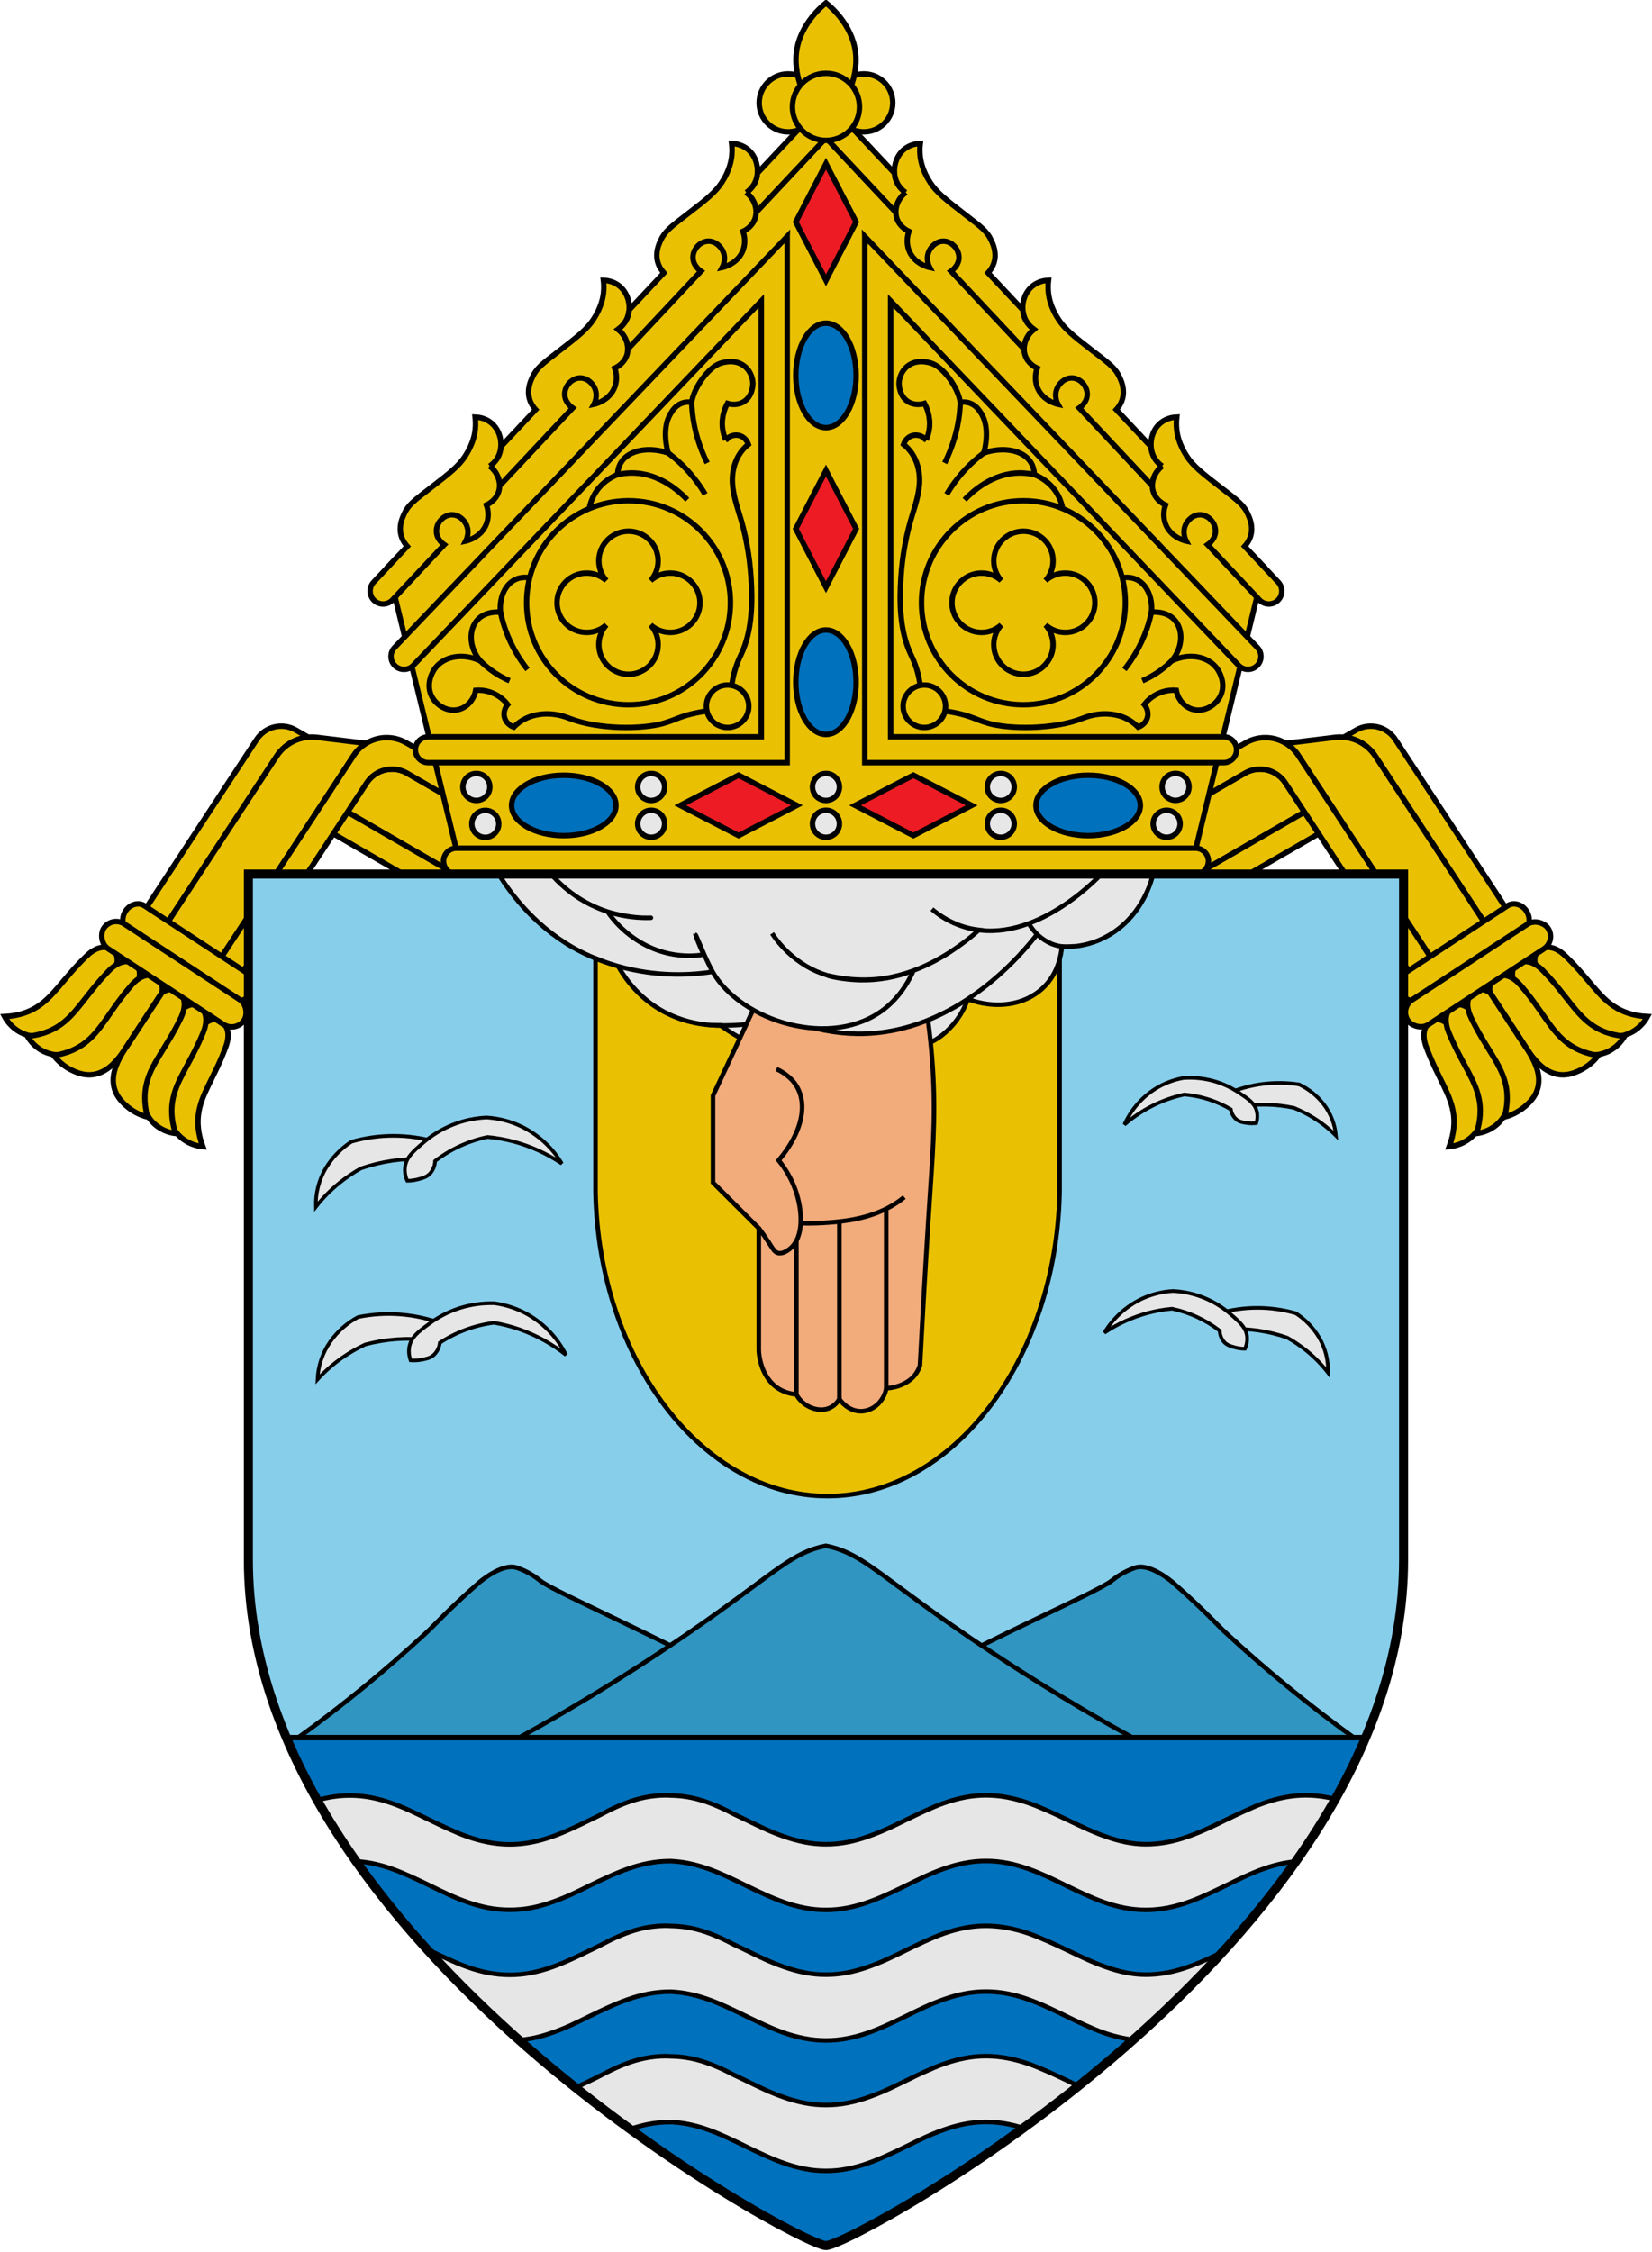
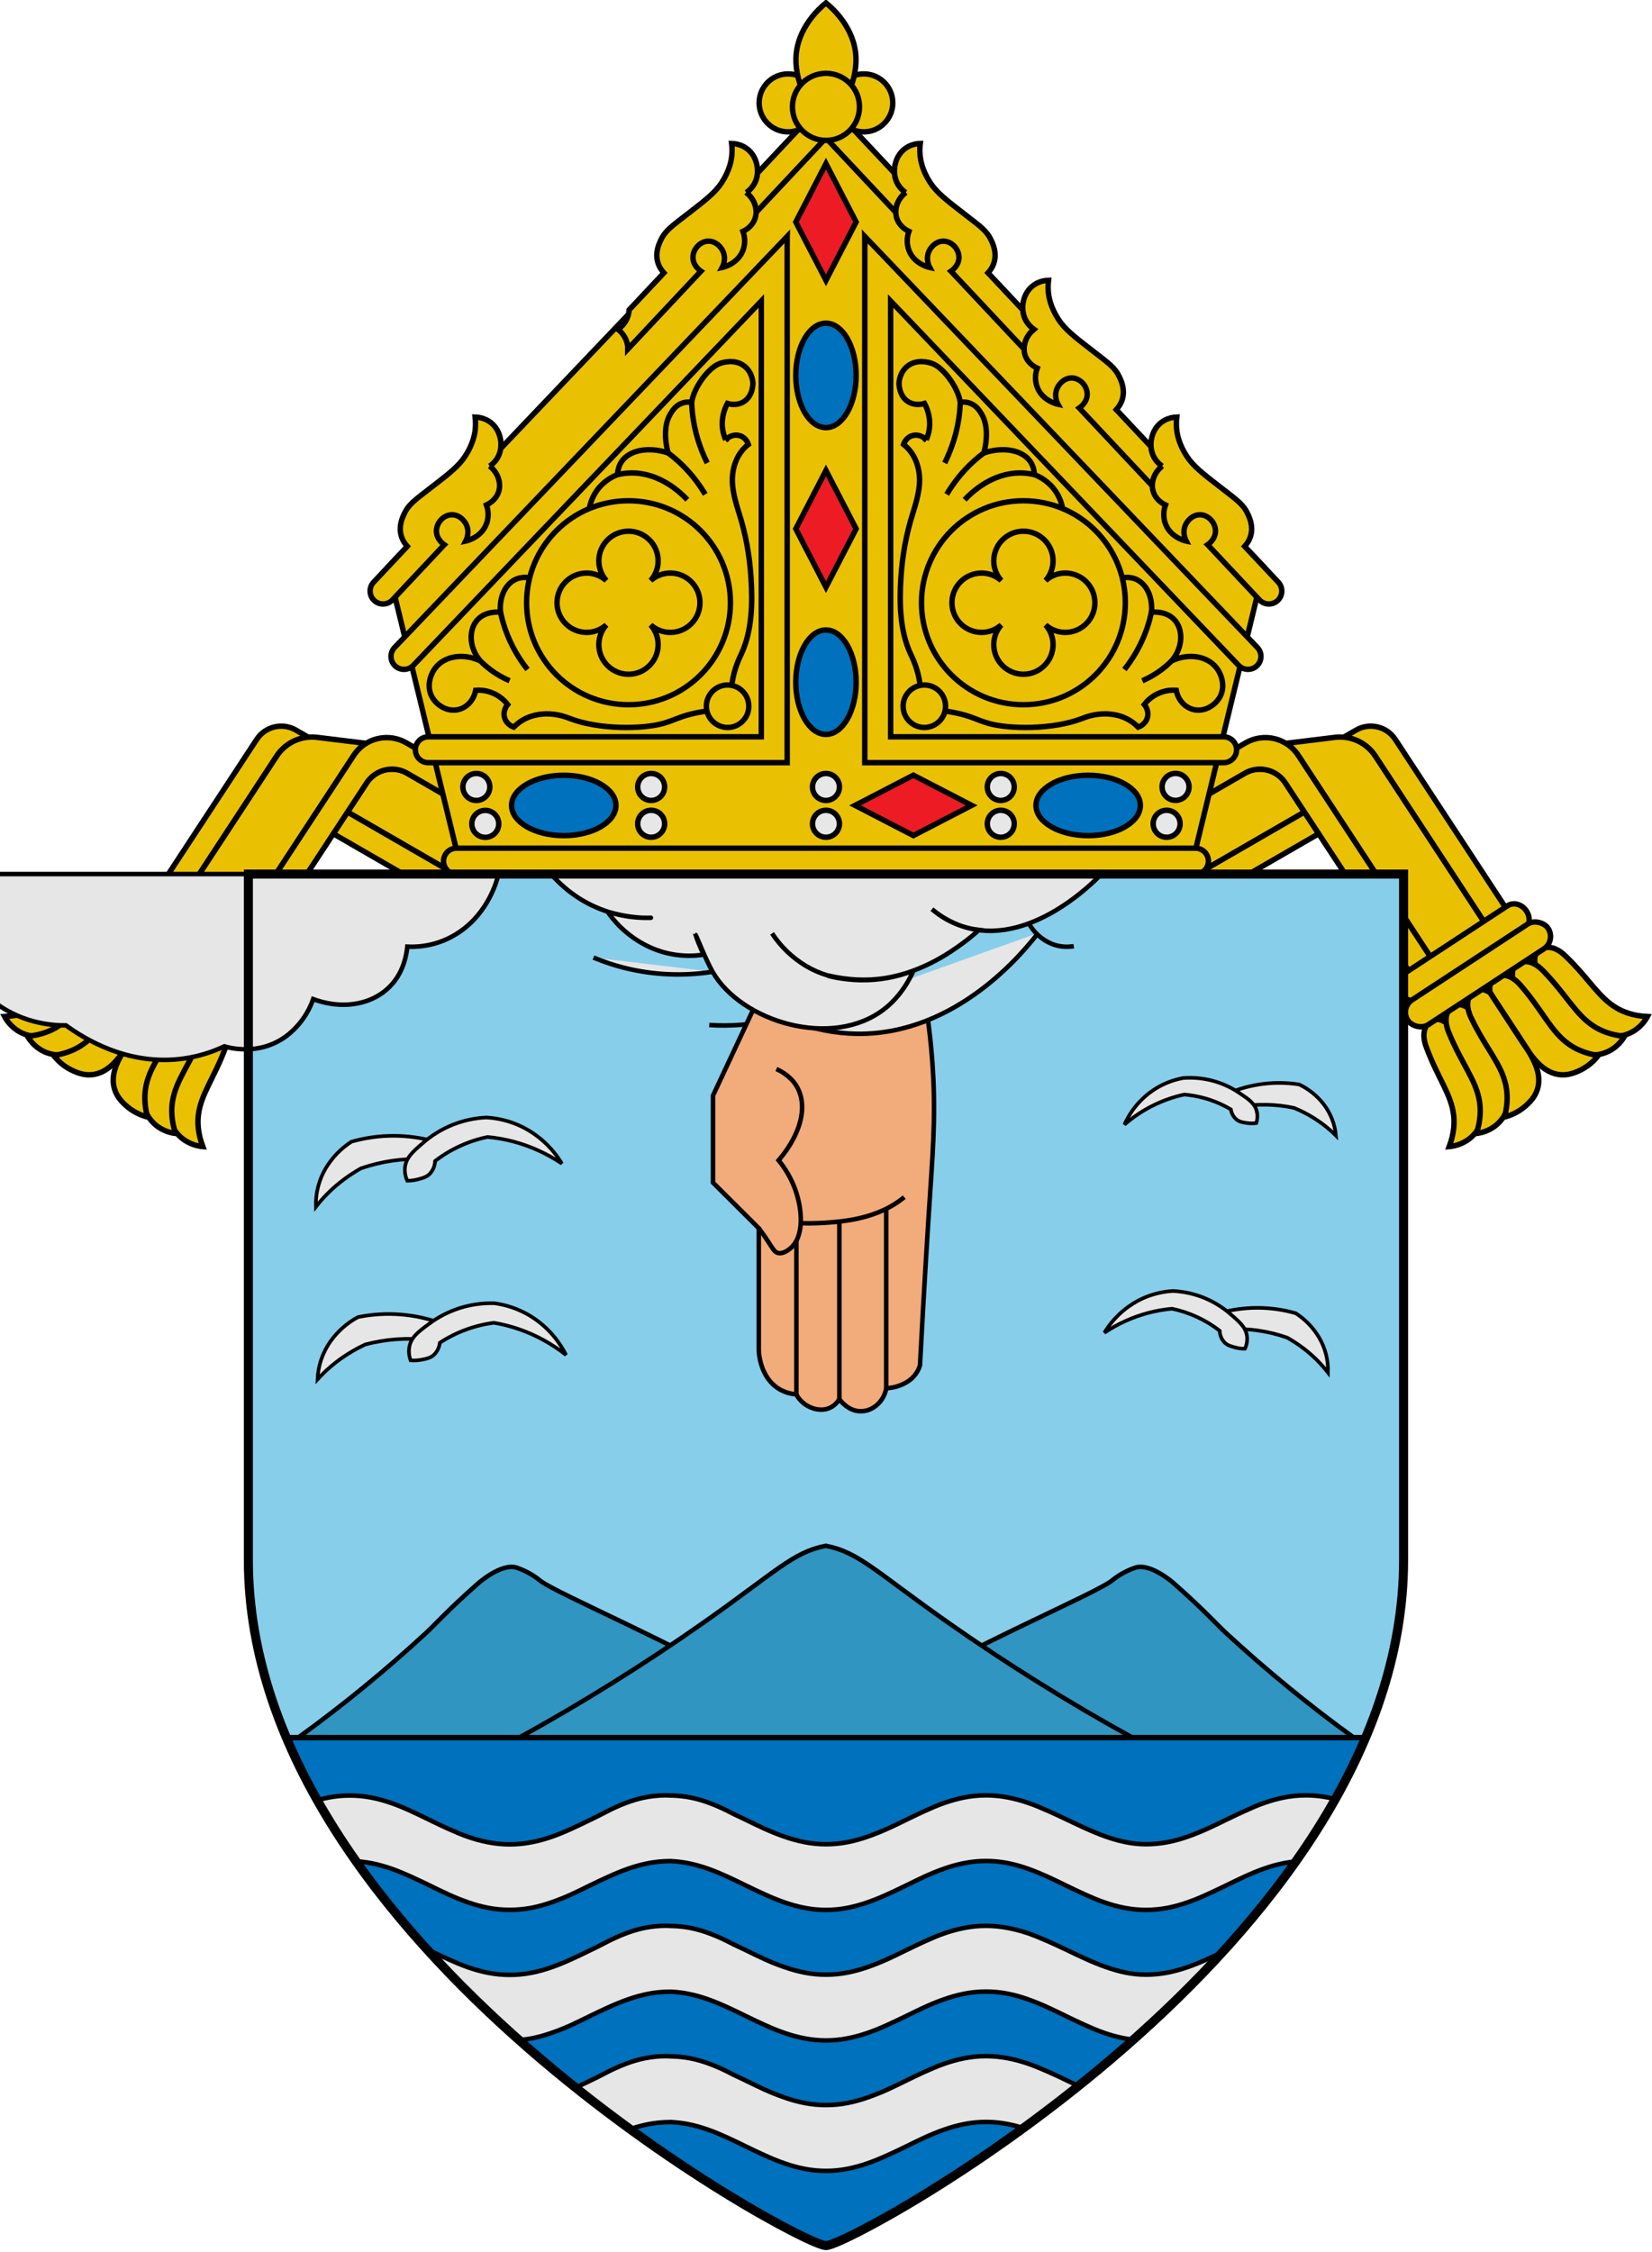
<svg xmlns="http://www.w3.org/2000/svg" id="a" data-name="Layer 1" width="913.2" height="1244.28" viewBox="0 0 913.2 1244.28">
  <g>
    <g>
      <g>
        <path d="M170.38,407.28c-7,.62-13.44,4.38-17.4,10.4l-1.9,2.89-15.49,23.62-7.86,11.97-43.91,66.92-11.95-7.85c23.35-35.58,46.7-71.17,70.05-106.75,4.71-7.17,14.2-9.43,21.63-5.14,2.28,1.31,4.55,2.63,6.83,3.94Z" fill="#eac102" stroke="#000" stroke-width="3" />
        <path d="M83.83,523.08l29.58,19.41c15.01-22.87,30.02-45.74,45.03-68.61,2.61-3.99,5.23-7.98,7.85-11.97,6.42-9.78,12.84-19.57,19.27-29.35,2.61-3.99,5.24-7.99,7.86-11.98.71-1.08,1.42-2.17,2.13-3.25,1.82-2.78,4.18-5.01,6.85-6.65l-27.15-3.32c-1.63-.2-3.26-.22-4.86-.08-7,.62-13.44,4.38-17.4,10.4l-1.9,2.89-15.49,23.62-7.86,11.97-43.91,66.92Z" fill="#eac102" stroke="#000" stroke-width="3" />
        <path d="M192.11,448.63l178.29,102.94c5.84-10.12,11.69-20.24,17.53-30.36-39.52-22.81-123.34-71.21-162.86-94.02-5.94-3.44-13.15-2.82-18.37,1.06-1.54,1.13-2.91,2.56-4.02,4.26-1.58,2.4-3.15,4.81-4.73,7.21-1.95,2.97-3.9,5.94-5.85,8.91Z" fill="#eac102" stroke="#000" stroke-width="3" />
        <path d="M370.4,551.57l-7.15,12.38c-42.09-24.3-84.19-48.61-126.28-72.91-17.57-10.14-35.15-20.29-52.73-30.44,2.62-3.99,5.24-7.98,7.86-11.97,16.89,9.75,33.77,19.5,50.66,29.25,42.54,24.56,85.1,49.13,127.64,73.69Z" fill="#eac102" stroke="#000" stroke-width="3" />
        <path d="M113.41,542.49l11.95,7.85c15.16-23.1,30.32-46.2,45.48-69.3,2.62-3.99,5.24-7.98,7.86-11.97,1.85-2.82,3.7-5.65,5.55-8.47,2.62-3.99,5.24-7.98,7.86-11.97,1.95-2.97,3.9-5.94,5.85-8.91,1.58-2.4,3.15-4.81,4.73-7.21,1.11-1.7,2.48-3.13,4.02-4.26,5.22-3.88,12.43-4.5,18.37-1.06l31.91,18.42,130.95,75.6,7.15-12.38c-44.1-25.46-88.2-50.92-132.3-76.39-10.53-6.07-21.06-12.15-31.59-18.23-2.19-1.27-4.37-2.53-6.56-3.79-7.12-4.11-15.64-3.76-22.24.26-2.67,1.64-5.03,3.87-6.85,6.65-.71,1.08-1.42,2.17-2.13,3.25-2.62,3.99-5.25,7.99-7.86,11.98-6.43,9.78-12.85,19.57-19.27,29.35-2.62,3.99-5.24,7.98-7.85,11.97-15.01,22.87-30.02,45.74-45.03,68.61Z" fill="#eac102" stroke="#000" stroke-width="3" />
      </g>
      <g>
        <path d="M64.43,533.39c.07-.21,1.53-5.1-1.45-8.08-1.71-1.7-3.96-1.88-4.83-1.93-4.92-.31-8.83,3.34-10.38,4.83-13.09,12.56-18.26,23-28.54,28.86-3.16,1.8-8.51,4.15-16.68,4.55.9,1.67,3.48,5.92,8.75,8.68,1.19.62,6.63,3.33,13.22,2.04,1.09-.21,3.93-.87,7.29-3.14,10.81-7.29,31.47-34.3,32.61-35.81Z" fill="#eac102" stroke="#000" stroke-width="3" />
        <path d="M76.84,541.07c.06-.22,1.41-5.24-1.67-8.12-1.76-1.65-4.04-1.72-4.91-1.73-4.96-.08-8.81,3.79-10.33,5.37-12.87,13.33-17.81,24.14-28.02,30.56-3.14,1.97-8.47,4.59-16.69,5.38.95,1.65,3.65,5.83,9.04,8.39,1.21.57,6.77,3.06,13.37,1.45,1.09-.27,3.94-1.07,7.27-3.51,10.7-7.88,30.83-36.21,31.95-37.79Z" fill="#eac102" stroke="#000" stroke-width="3" />
        <path d="M89.55,548.3c.05-.22.99-5.39-2.24-8.09-1.85-1.54-4.13-1.48-5-1.45-4.96.2-8.58,4.29-10.01,5.96-12.08,14.04-16.41,25.12-26.24,32.11-3.02,2.15-8.2,5.07-16.36,6.32,1.75,2.24,4.8,5.49,9.5,7.86,3.7,1.87,7.5,3.14,11.72,2.7,7.39-.77,12.61-6.27,16.73-11.99.06-.08.67-.95,1.44-2.13.68-1.04,1.15-1.83,1.23-1.94.73-1.19,1.7-2.7,19.23-29.34Z" fill="#eac102" stroke="#000" stroke-width="3" />
        <path d="M113.3,565.43c.17-.14,4.07-3.44,7.99-1.89,2.24.88,3.3,2.89,3.7,3.66,2.24,4.39.46,9.43-.29,11.44-6.29,17.01-13.8,25.92-15.08,37.69-.39,3.62-.41,9.46,2.48,17.11-1.89-.16-6.81-.83-11.45-4.57-1.04-.84-5.7-4.76-7.15-11.31-.24-1.08-.77-3.96-.03-7.94,2.37-12.82,18.9-42.54,19.83-44.19Z" fill="#eac102" stroke="#000" stroke-width="3" />
        <path d="M101.31,557.12c.17-.14,4.24-3.38,8.11-1.71,2.21.96,3.19,3.02,3.55,3.81,2.05,4.52.03,9.59-.81,11.62-7.09,17.11-15.03,25.96-16.84,37.89-.56,3.66-.83,9.6,1.72,17.45-1.89-.21-6.81-1.03-11.3-4.94-1.01-.88-5.51-4.98-6.67-11.68-.19-1.1-.59-4.04.32-8.07,2.96-12.96,20.9-42.72,21.91-44.37Z" fill="#eac102" stroke="#000" stroke-width="3" />
        <path d="M89.61,548.34c.18-.13,4.55-3.06,8.31-1.17,2.15,1.08,3.01,3.2,3.32,4.01,1.79,4.63-.51,9.58-1.47,11.55-8.05,16.68-16.49,25.06-18.98,36.86-.76,3.63-1.38,9.54.73,17.52-2.76-.71-6.94-2.21-11-5.58-3.19-2.65-5.87-5.63-7.15-9.67-2.24-7.08.72-14.06,4.32-20.12.05-.09.6-.99,1.38-2.17.68-1.04,1.21-1.79,1.29-1.9.8-1.14,1.8-2.63,19.23-29.34Z" fill="#eac102" stroke="#000" stroke-width="3" />
      </g>
      <path d="M137.4,538.11l-57.54-37.72c-3.3-2.16-7.99-.86-10.46,2.92-2.48,3.78-1.81,8.6,1.49,10.76l57.54,37.72c3.3,2.16,7.99.86,10.46-2.92,2.48-3.78,1.81-8.6-1.49-10.76Z" fill="#eac102" stroke="#000" stroke-width="3" />
      <rect x="49.84" y="530.05" width="92.71" height="16.36" rx="8.18" ry="8.18" transform="translate(310.81 35.35) rotate(33.25)" fill="#eac102" stroke="#000" stroke-width="3" />
    </g>
    <g>
      <g>
        <path d="M742.82,407.28c7,.62,13.44,4.38,17.4,10.4l1.9,2.89,15.49,23.62,7.86,11.97,43.91,66.92,11.95-7.85c-23.35-35.58-46.7-71.17-70.05-106.75-4.71-7.17-14.2-9.43-21.63-5.14-2.28,1.31-4.55,2.63-6.83,3.94Z" fill="#eac102" stroke="#000" stroke-width="3" />
        <path d="M829.37,523.08l-29.58,19.41c-15.01-22.87-30.02-45.74-45.03-68.61-2.61-3.99-5.23-7.98-7.85-11.97-6.42-9.78-12.84-19.57-19.27-29.35-2.61-3.99-5.24-7.99-7.86-11.98-.71-1.08-1.42-2.17-2.13-3.25-1.82-2.78-4.18-5.01-6.85-6.65l27.15-3.32c1.63-.2,3.26-.22,4.86-.08,7,.62,13.44,4.38,17.4,10.4l1.9,2.89,15.49,23.62,7.86,11.97,43.91,66.92Z" fill="#eac102" stroke="#000" stroke-width="3" />
        <path d="M721.09,448.63c-59.43,34.31-118.86,68.63-178.29,102.94-5.84-10.12-11.69-20.24-17.53-30.36,39.52-22.81,123.34-71.21,162.86-94.02,5.94-3.44,13.15-2.82,18.37,1.06,1.54,1.13,2.91,2.56,4.02,4.26,1.58,2.4,3.15,4.81,4.73,7.21,1.95,2.97,3.9,5.94,5.85,8.91Z" fill="#eac102" stroke="#000" stroke-width="3" />
        <path d="M542.8,551.57l7.15,12.38c42.09-24.3,84.19-48.61,126.28-72.91,17.57-10.14,35.15-20.29,52.73-30.44-2.62-3.99-5.24-7.98-7.86-11.97-16.89,9.75-33.77,19.5-50.66,29.25-42.54,24.56-85.1,49.13-127.64,73.69Z" fill="#eac102" stroke="#000" stroke-width="3" />
        <path d="M799.79,542.49l-11.95,7.85c-15.16-23.1-30.32-46.2-45.48-69.3-2.62-3.99-5.24-7.98-7.86-11.97-1.85-2.82-3.7-5.65-5.55-8.47-2.62-3.99-5.24-7.98-7.86-11.97-1.95-2.97-3.9-5.94-5.85-8.91-1.58-2.4-3.15-4.81-4.73-7.21-1.11-1.7-2.48-3.13-4.02-4.26-5.22-3.88-12.43-4.5-18.37-1.06l-31.91,18.42-130.95,75.6-7.15-12.38c44.1-25.46,88.2-50.92,132.3-76.39,10.53-6.07,21.06-12.15,31.59-18.23,2.19-1.27,4.37-2.53,6.56-3.79,7.12-4.11,15.64-3.76,22.24.26,2.67,1.64,5.03,3.87,6.85,6.65.71,1.08,1.42,2.17,2.13,3.25,2.62,3.99,5.25,7.99,7.86,11.98,6.43,9.78,12.85,19.57,19.27,29.35,2.62,3.99,5.24,7.98,7.85,11.97,15.01,22.87,30.02,45.74,45.03,68.61Z" fill="#eac102" stroke="#000" stroke-width="3" />
      </g>
      <g>
        <path d="M848.77,533.39c-.07-.21-1.53-5.1,1.45-8.08,1.71-1.7,3.96-1.88,4.83-1.93,4.92-.31,8.83,3.34,10.38,4.83,13.09,12.56,18.26,23,28.54,28.86,3.16,1.8,8.51,4.15,16.68,4.55-.9,1.67-3.48,5.92-8.75,8.68-1.19.62-6.63,3.33-13.22,2.04-1.09-.21-3.93-.87-7.29-3.14-10.81-7.29-31.47-34.3-32.61-35.81Z" fill="#eac102" stroke="#000" stroke-width="3" />
        <path d="M836.36,541.07c-.06-.22-1.41-5.24,1.67-8.12,1.76-1.65,4.04-1.72,4.91-1.73,4.96-.08,8.81,3.79,10.33,5.37,12.87,13.33,17.81,24.14,28.02,30.56,3.14,1.97,8.47,4.59,16.69,5.38-.95,1.65-3.65,5.83-9.04,8.39-1.21.57-6.77,3.06-13.37,1.45-1.09-.27-3.94-1.07-7.27-3.51-10.7-7.88-30.83-36.21-31.95-37.79Z" fill="#eac102" stroke="#000" stroke-width="3" />
        <path d="M823.65,548.3c-.05-.22-.99-5.39,2.24-8.09,1.85-1.54,4.13-1.48,5-1.45,4.96.2,8.58,4.29,10.01,5.96,12.08,14.04,16.41,25.12,26.24,32.11,3.02,2.15,8.2,5.07,16.36,6.32-1.75,2.24-4.8,5.49-9.5,7.86-3.7,1.87-7.5,3.14-11.72,2.7-7.39-.77-12.61-6.27-16.73-11.99-.06-.08-.67-.95-1.44-2.13-.68-1.04-1.15-1.83-1.23-1.94-.73-1.19-1.7-2.7-19.23-29.34Z" fill="#eac102" stroke="#000" stroke-width="3" />
        <path d="M799.9,565.43c-.17-.14-4.07-3.44-7.99-1.89-2.24.88-3.3,2.89-3.7,3.66-2.24,4.39-.46,9.43.29,11.44,6.29,17.01,13.8,25.92,15.08,37.69.39,3.62.41,9.46-2.48,17.11,1.89-.16,6.81-.83,11.45-4.57,1.04-.84,5.7-4.76,7.15-11.31.24-1.08.77-3.96.03-7.94-2.37-12.82-18.9-42.54-19.83-44.19Z" fill="#eac102" stroke="#000" stroke-width="3" />
        <path d="M811.89,557.12c-.17-.14-4.24-3.38-8.11-1.71-2.21.96-3.19,3.02-3.55,3.81-2.05,4.52-.03,9.59.81,11.62,7.09,17.11,15.03,25.96,16.84,37.89.56,3.66.83,9.6-1.72,17.45,1.89-.21,6.81-1.03,11.3-4.94,1.01-.88,5.51-4.98,6.67-11.68.19-1.1.59-4.04-.32-8.07-2.96-12.96-20.9-42.72-21.91-44.37Z" fill="#eac102" stroke="#000" stroke-width="3" />
        <path d="M823.59,548.34c-.18-.13-4.55-3.06-8.31-1.17-2.15,1.08-3.01,3.2-3.32,4.01-1.79,4.63.51,9.58,1.47,11.55,8.05,16.68,16.49,25.06,18.98,36.86.76,3.63,1.38,9.54-.73,17.52,2.76-.71,6.94-2.21,11-5.58,3.19-2.65,5.87-5.63,7.15-9.67,2.24-7.08-.72-14.06-4.32-20.12-.05-.09-.6-.99-1.38-2.17-.68-1.04-1.21-1.79-1.29-1.9-.8-1.14-1.8-2.63-19.23-29.34Z" fill="#eac102" stroke="#000" stroke-width="3" />
      </g>
      <path d="M775.8,538.11l57.54-37.72c3.3-2.16,7.99-.86,10.46,2.92,2.48,3.78,1.81,8.6-1.49,10.76l-57.54,37.72c-3.3,2.16-7.99.86-10.46-2.92-2.48-3.78-1.81-8.6,1.49-10.76Z" fill="#eac102" stroke="#000" stroke-width="3" />
      <rect x="770.65" y="530.05" width="92.71" height="16.36" rx="8.18" ry="8.18" transform="translate(1795.36 540.46) rotate(146.75)" fill="#eac102" stroke="#000" stroke-width="3" />
    </g>
    <g>
      <path d="M456.58,59.04c-80.74,84.76-161.48,169.52-242.22,254.27,13.27,54.6,27.94,114.98,41.2,169.58h402.04c13.26-54.6,27.93-114.98,41.2-169.58-80.74-84.76-161.48-169.52-242.22-254.27Z" fill="#eac102" stroke="#000" stroke-width="3" />
      <path d="M667.99,475.74c0,1.97-.8,3.76-2.09,5.06-1.3,1.29-3.09,2.09-5.06,2.09H252.33c-1.98,0-3.76-.8-5.06-2.09-1.29-1.3-2.09-3.09-2.09-5.06,0-3.95,3.2-7.15,7.15-7.15h408.51c3.95,0,7.15,3.2,7.15,7.15Z" fill="#eac102" stroke="#000" stroke-width="3" />
      <path d="M435.1,131.77s.03-.03.04-.04v289.63h-198.39c-1.98,0-3.76-.8-5.06-2.09-1.29-1.3-2.09-3.08-2.09-5.06,0-3.95,3.2-7.15,7.15-7.15h184.09v-240.77l-192.38,201.31c-1.4,1.47-3.28,2.2-5.16,2.2-1.78,0-3.56-.65-4.95-1.98-2.85-2.72-2.95-7.25-.23-10.1l217.02-227.09-.04,1.14Z" fill="#eac102" stroke="#000" stroke-width="3" />
      <g>
-         <path d="M341.63,181.95c3.59,2.84,5.52,6.97,5.43,10.97-.03,1.14-.21,2.28-.58,3.37-1.58,4.65-5.76,6.69-6.68,7.12.48,1.31,1.82,5.59.04,10.37-2.81,7.56-10.87,9.44-11.49,9.57.2-.36,2.56-4.87.14-9.43-.13-.25-.28-.5-.44-.75-1.48-2.28-4.13-4.44-7.44-4.36-4.6.11-8.52,4.49-8.45,9.1.06,4.4,3.79,7.1,4.39,7.51l-.04.04-40.35,42.98c.07-3.99-1.87-8.09-5.43-10.92,1.33-.94,3.47-2.73,4.85-5.65.74-1.58,1.17-3.32,1.3-5.09l19.21-20.45c-1.06-1.15-2.58-3.11-3.38-5.88-1.5-5.2.51-9.76,1.52-11.94,2.45-5.33,5.64-7.54,15.06-14.81,10.04-7.74,15.13-11.72,18.72-17.2,4.43-6.76,5.35-12.29,5.62-15.01.27-2.72.11-5.02-.09-6.64,1.89.07,5.54.52,8.78,3.11,3.97,3.17,5.86,8.39,5.46,13.3-.14,1.76-.56,3.47-1.3,5.03-1.38,2.93-3.52,4.72-4.85,5.66Z" fill="#eac102" stroke="#000" stroke-width="3" />
        <path d="M270.72,257.51c3.55,2.82,5.49,6.9,5.44,10.86-.02,1.19-.21,2.36-.59,3.48-1.58,4.66-5.76,6.7-6.68,7.13.48,1.31,1.82,5.58.04,10.36-2.81,7.57-10.87,9.45-11.48,9.58.19-.36,2.55-4.87.13-9.43-.14-.28-.3-.55-.48-.82-1.49-2.25-4.12-4.37-7.4-4.29-4.6.11-8.52,4.49-8.45,9.1.06,4.44,3.78,7.1,4.32,7.47l-.03.03-28.59,30.45c-2.7,2.88-7.23,3.02-10.1.32-2.88-2.7-3.02-7.23-.32-10.11l18.6-19.8c-1.06-1.16-2.54-3.09-3.33-5.82-1.5-5.2.52-9.76,1.52-11.94,2.45-5.33,5.64-7.55,15.06-14.81,10.04-7.74,15.13-11.72,18.72-17.2,4.43-6.76,5.35-12.29,5.62-15.01s.11-5.02-.08-6.64c1.89.07,5.53.52,8.77,3.11,3.94,3.14,5.83,8.31,5.47,13.18-.13,1.8-.56,3.55-1.31,5.15-1.37,2.93-3.52,4.72-4.85,5.65Z" fill="#eac102" stroke="#000" stroke-width="3" />
        <path d="M468.7,63.3l-50.74,54.04c.09-4-1.84-8.13-5.43-10.97,1.33-.94,3.47-2.73,4.85-5.66.74-1.56,1.16-3.27,1.3-5.03l39.6-42.17,10.42,9.79Z" fill="#eac102" stroke="#000" stroke-width="3" />
        <path d="M412.53,106.37c3.59,2.84,5.52,6.97,5.43,10.97-.03,1.14-.21,2.28-.58,3.37-1.58,4.65-5.76,6.69-6.68,7.12.48,1.31,1.82,5.59.04,10.37-2.81,7.56-10.87,9.44-11.49,9.57.2-.36,2.56-4.87.14-9.43-.13-.25-.28-.5-.44-.75-1.48-2.28-4.13-4.44-7.44-4.36-4.6.11-8.52,4.49-8.45,9.1.06,4.4,3.79,7.1,4.39,7.51l-.04.04-40.35,42.98c.07-3.99-1.87-8.09-5.43-10.92,1.33-.94,3.47-2.73,4.85-5.65.74-1.58,1.17-3.32,1.3-5.09l19.21-20.45c-1.06-1.15-2.58-3.11-3.38-5.88-1.5-5.2.51-9.76,1.52-11.94,2.45-5.33,5.64-7.54,15.06-14.81,10.04-7.74,15.13-11.72,18.72-17.2,4.43-6.76,5.35-12.29,5.62-15.01.27-2.72.11-5.02-.09-6.64,1.89.07,5.54.52,8.78,3.11,3.97,3.17,5.86,8.39,5.46,13.3-.14,1.76-.56,3.47-1.3,5.03-1.38,2.93-3.52,4.72-4.85,5.66Z" fill="#eac102" stroke="#000" stroke-width="3" />
      </g>
      <path d="M456.58,90.42c5.56,10.74,11.12,21.49,16.68,32.23-5.56,10.74-11.12,21.49-16.68,32.23-5.56-10.74-11.12-21.49-16.68-32.23,5.56-10.74,11.12-21.49,16.68-32.23Z" fill="#ed1c24" stroke="#000" stroke-width="3" />
      <path d="M456.58,324.38c-5.56-10.74-11.12-21.49-16.68-32.23,5.56-10.74,11.12-21.49,16.68-32.23,5.56,10.74,11.12,21.49,16.68,32.23-5.56,10.74-11.12,21.49-16.68,32.23Z" fill="#ed1c24" stroke="#000" stroke-width="3" />
-       <path d="M376.03,444.94c10.74-5.56,21.49-11.12,32.23-16.68,10.74,5.56,21.49,11.12,32.23,16.68-10.74,5.56-21.49,11.12-32.23,16.68-10.74-5.56-21.49-11.12-32.23-16.68Z" fill="#ed1c24" stroke="#000" stroke-width="3" />
      <circle cx="456.58" cy="434.77" r="7.45" fill="#e7e7e7" stroke="#000" stroke-width="3" />
      <circle cx="456.58" cy="455.1" r="7.45" fill="#e7e7e7" stroke="#000" stroke-width="3" />
      <circle cx="359.95" cy="434.77" r="7.45" fill="#e7e7e7" stroke="#000" stroke-width="3" />
      <circle cx="359.95" cy="455.1" r="7.45" fill="#e7e7e7" stroke="#000" stroke-width="3" />
      <circle cx="263.32" cy="434.77" r="7.45" fill="#e7e7e7" stroke="#000" stroke-width="3" />
      <circle cx="268.26" cy="455.15" r="7.45" fill="#e7e7e7" stroke="#000" stroke-width="3" />
      <path d="M537.13,444.94c-10.74,5.56-21.49,11.12-32.23,16.68-10.74-5.56-21.49-11.12-32.23-16.68,10.74-5.56,21.49-11.12,32.23-16.68,10.74,5.56,21.49,11.12,32.23,16.68Z" fill="#ed1c24" stroke="#000" stroke-width="3" />
      <circle cx="553.21" cy="455.1" r="7.45" fill="#e7e7e7" stroke="#000" stroke-width="3" />
      <circle cx="553.21" cy="434.77" r="7.45" fill="#e7e7e7" stroke="#000" stroke-width="3" />
      <circle cx="649.83" cy="434.73" r="7.45" fill="#e7e7e7" stroke="#000" stroke-width="3" />
      <circle cx="644.9" cy="455.1" r="7.45" fill="#e7e7e7" stroke="#000" stroke-width="3" />
      <g>
        <path d="M401.17,243c-.73-1.63-1.47-3.8-1.78-6.41-.76-6.42,1.54-11.49,2.72-13.7.88.28,4.73,1.38,8.5-.65,5.72-3.07,5.58-10.3,5.56-10.74-.02-.48-.3-5.88-4.79-9.32-5.39-4.12-12.17-1.8-13.38-1.39-6.51,2.23-14.53,13.54-15.67,21.47-1.21-.18-3.23-.3-5.44.52-3.52,1.31-5.25,4.18-6.28,5.87-4.9,8.09-1.82,19.7-1.29,21.57-11.03-3.6-21.4-1.51-25.7,4.77-.91,1.33-2.08,3.63-2.25,7.22-2.21.85-7.55,3.24-11.56,8.97-2.82,4.03-3.77,7.99-4.14,10.27l-32.9,37.76c-2.07-.35-4.91-.42-7.72.86-5.74,2.61-9.17,9.87-8.39,18.15-1.11-.11-8.13-.68-12.62,4.08-5.02,5.32-4.99,15.32,1.49,22.84-9.44-4.5-19.66-2.66-24.67,3.62-2.9,3.64-5.29,10.32-2.07,16.22,2.73,5.01,9.13,8.77,15.36,6.82,4.48-1.4,7.86-5.44,8.8-10.44,1.85-.14,5.02-.13,8.6,1.2,4.95,1.83,7.86,5.1,9.06,6.64-.16.18-2.89,3.35-1.66,7.4,1.14,3.77,4.69,5,5.02,5.11,1.37-1.38,3.61-3.31,6.81-4.85,1.16-.56,5.08-2.33,10.89-2.47,6.58-.15,11.59,1.89,13.42,2.59,16.2,6.23,40.28,5.87,51.55,2.67,6.95-1.97,9.29-4.01,18.72-5.91,7.9-1.59,14.61-1.86,19.15-1.81-.42-3.32-.74-8.26.09-14.1,1.2-8.47,4.17-14.34,5.2-16.55,5.99-12.87,6.24-28.28,5.34-42.18-.79-12.25-2.95-24.17-6.68-35.85-1.57-4.94-3.03-10.06-3.5-15.24-.76-8.38,1.91-17.2,8.73-22.49-.14-.42-1.21-3.53-4.38-4.7-2.77-1.03-6.03-.16-8.17,2.2Z" fill="#eac102" stroke="#000" stroke-width="3" />
        <path d="M265.55,365.14c1.52,1.53,3.32,3.15,5.44,4.74,3.85,2.91,7.59,4.87,10.7,6.21" fill="#eac102" stroke="#000" stroke-width="3" />
        <path d="M276.68,338.22c.61,2.91,1.44,6.04,2.59,9.32,3.36,9.63,8.15,17.06,12.34,22.34" fill="#eac102" stroke="#000" stroke-width="3" />
        <path d="M341.38,262.22c2.32-.55,4.85-.9,7.57-.93,15.83-.16,27.25,10.85,30.99,14.82" fill="#eac102" stroke="#000" stroke-width="3" />
        <path d="M369.33,250.22c1.76,1.32,3.56,2.78,5.37,4.4,6.89,6.18,11.73,12.77,15.14,18.5" fill="#eac102" stroke="#000" stroke-width="3" />
        <path d="M382.34,222.27c.05,1.62.16,3.28.32,4.98,1.09,11.28,4.49,20.88,8.28,28.53" fill="#eac102" stroke="#000" stroke-width="3" />
        <circle cx="347.43" cy="332.99" r="56.34" fill="#eac102" stroke="#000" stroke-width="3" />
        <path d="M370.54,316.6c-4.17,0-7.97,1.57-10.87,4.14,2.57-2.89,4.14-6.69,4.14-10.87,0-9.05-7.34-16.39-16.39-16.39s-16.39,7.34-16.39,16.39c0,4.18,1.57,7.97,4.14,10.87-2.89-2.57-6.69-4.14-10.87-4.14-9.05,0-16.39,7.34-16.39,16.39s7.34,16.39,16.39,16.39c4.17,0,7.97-1.57,10.87-4.14-2.57,2.89-4.14,6.69-4.14,10.87,0,9.05,7.34,16.39,16.39,16.39s16.39-7.34,16.39-16.39c0-4.17-1.57-7.97-4.14-10.87,2.89,2.57,6.69,4.14,10.87,4.14,9.05,0,16.39-7.34,16.39-16.39s-7.34-16.39-16.39-16.39Z" fill="#eac102" stroke="#000" stroke-width="3" />
        <circle cx="402.2" cy="390.17" r="11.73" fill="#eac102" stroke="#000" stroke-width="3" />
      </g>
      <g>
        <path d="M511.99,243c.73-1.63,1.47-3.8,1.78-6.41.76-6.42-1.54-11.49-2.72-13.7-.88.28-4.73,1.38-8.5-.65-5.72-3.07-5.58-10.3-5.56-10.74.02-.48.3-5.88,4.79-9.32,5.39-4.12,12.17-1.8,13.38-1.39,6.51,2.23,14.53,13.54,15.67,21.47,1.21-.18,3.23-.3,5.44.52,3.52,1.31,5.25,4.18,6.28,5.87,4.9,8.09,1.82,19.7,1.29,21.57,11.03-3.6,21.4-1.51,25.7,4.77.91,1.33,2.08,3.63,2.25,7.22,2.21.85,7.55,3.24,11.56,8.97,2.82,4.03,3.77,7.99,4.14,10.27,10.97,12.59,21.93,25.17,32.9,37.76,2.07-.35,4.91-.42,7.72.86,5.74,2.61,9.17,9.87,8.39,18.15,1.11-.11,8.13-.68,12.62,4.08,5.02,5.32,4.99,15.32-1.49,22.84,9.44-4.5,19.66-2.66,24.67,3.62,2.9,3.64,5.29,10.32,2.07,16.22-2.73,5.01-9.13,8.77-15.36,6.82-4.48-1.4-7.86-5.44-8.8-10.44-1.85-.14-5.02-.13-8.6,1.2-4.95,1.83-7.86,5.1-9.06,6.64.16.18,2.89,3.35,1.66,7.4-1.14,3.77-4.69,5-5.02,5.11-1.37-1.38-3.61-3.31-6.81-4.85-1.16-.56-5.08-2.33-10.89-2.47-6.58-.15-11.59,1.89-13.42,2.59-16.2,6.23-40.28,5.87-51.55,2.67-6.95-1.97-9.29-4.01-18.72-5.91-7.9-1.59-14.61-1.86-19.15-1.81.42-3.32.74-8.26-.09-14.1-1.2-8.47-4.17-14.34-5.2-16.55-5.99-12.87-6.24-28.28-5.34-42.18.79-12.25,2.95-24.17,6.68-35.85,1.57-4.94,3.03-10.06,3.5-15.24.76-8.38-1.91-17.2-8.73-22.49.14-.42,1.21-3.53,4.38-4.7,2.77-1.03,6.03-.16,8.17,2.2Z" fill="#eac102" stroke="#000" stroke-width="3" />
        <path d="M647.61,365.14c-1.52,1.53-3.32,3.15-5.44,4.74-3.85,2.91-7.59,4.87-10.7,6.21" fill="#eac102" stroke="#000" stroke-width="3" />
        <path d="M636.48,338.22c-.61,2.91-1.44,6.04-2.59,9.32-3.36,9.63-8.15,17.06-12.34,22.34" fill="#eac102" stroke="#000" stroke-width="3" />
        <path d="M571.78,262.22c-2.32-.55-4.85-.9-7.57-.93-15.83-.16-27.25,10.85-30.99,14.82" fill="#eac102" stroke="#000" stroke-width="3" />
        <path d="M543.83,250.22c-1.76,1.32-3.56,2.78-5.37,4.4-6.89,6.18-11.73,12.77-15.14,18.5" fill="#eac102" stroke="#000" stroke-width="3" />
        <path d="M530.82,222.27c-.05,1.62-.16,3.28-.32,4.98-1.09,11.28-4.49,20.88-8.28,28.53" fill="#eac102" stroke="#000" stroke-width="3" />
        <circle cx="565.73" cy="332.99" r="56.34" fill="#eac102" stroke="#000" stroke-width="3" />
        <path d="M526.22,332.99c0,9.05,7.34,16.39,16.39,16.39,4.17,0,7.97-1.57,10.87-4.14-2.57,2.89-4.14,6.69-4.14,10.87,0,9.05,7.34,16.39,16.39,16.39,9.05,0,16.39-7.34,16.39-16.39,0-4.17-1.57-7.97-4.14-10.87,2.89,2.57,6.69,4.14,10.87,4.14,9.05,0,16.39-7.34,16.39-16.39,0-9.05-7.34-16.39-16.39-16.39-4.17,0-7.97,1.57-10.87,4.14,2.57-2.89,4.14-6.69,4.14-10.87,0-9.05-7.34-16.39-16.39-16.39-9.05,0-16.39,7.34-16.39,16.39,0,4.17,1.57,7.97,4.14,10.87-2.89-2.57-6.69-4.14-10.87-4.14-9.05,0-16.39,7.34-16.39,16.39Z" fill="#eac102" stroke="#000" stroke-width="3" />
        <circle cx="510.96" cy="390.17" r="11.73" fill="#eac102" stroke="#000" stroke-width="3" />
      </g>
      <path d="M694.81,367.82c-1.38,1.33-3.16,1.98-4.94,1.98-1.89,0-3.77-.73-5.17-2.2l-192.37-201.31v240.77h184.08c3.95,0,7.15,3.2,7.15,7.15,0,1.98-.8,3.76-2.09,5.06-1.3,1.29-3.08,2.09-5.06,2.09h-198.38V131.73s.03.03.04.04l-.04-1.14,217.01,227.09c2.73,2.85,2.63,7.38-.23,10.1Z" fill="#eac102" stroke="#000" stroke-width="3" />
      <ellipse cx="456.58" cy="376.89" rx="16.68" ry="28.85" fill="#0071bc" stroke="#000" stroke-width="3" />
      <ellipse cx="311.64" cy="444.98" rx="28.85" ry="16.68" fill="#0071bc" stroke="#000" stroke-width="3" />
      <ellipse cx="601.52" cy="444.98" rx="28.85" ry="16.68" fill="#0071bc" stroke="#000" stroke-width="3" />
      <ellipse cx="456.58" cy="207.4" rx="16.68" ry="28.85" fill="#0071bc" stroke="#000" stroke-width="3" />
      <g>
        <path d="M571.52,181.95c-3.59,2.84-5.52,6.97-5.43,10.97.03,1.14.21,2.28.58,3.37,1.58,4.65,5.76,6.69,6.68,7.12-.48,1.31-1.82,5.59-.04,10.37,2.81,7.56,10.87,9.44,11.49,9.57-.2-.36-2.56-4.87-.14-9.43.13-.25.28-.5.44-.75,1.48-2.28,4.13-4.44,7.44-4.36,4.6.11,8.52,4.49,8.45,9.1-.06,4.4-3.79,7.1-4.39,7.51l.04.04,40.35,42.98c-.07-3.99,1.87-8.09,5.43-10.92-1.33-.94-3.47-2.73-4.85-5.65-.74-1.58-1.17-3.32-1.3-5.09l-19.21-20.45c1.06-1.15,2.58-3.11,3.38-5.88,1.5-5.2-.51-9.76-1.52-11.94-2.45-5.33-5.64-7.54-15.06-14.81-10.04-7.74-15.13-11.72-18.72-17.2-4.43-6.76-5.35-12.29-5.62-15.01-.27-2.72-.11-5.02.09-6.64-1.89.07-5.54.52-8.78,3.11-3.97,3.17-5.86,8.39-5.46,13.3.14,1.76.56,3.47,1.3,5.03,1.38,2.93,3.52,4.72,4.85,5.66Z" fill="#eac102" stroke="#000" stroke-width="3" />
        <path d="M642.43,257.51c-3.55,2.82-5.49,6.9-5.44,10.86.02,1.19.21,2.36.59,3.48,1.58,4.66,5.76,6.7,6.68,7.13-.48,1.31-1.82,5.58-.04,10.36,2.81,7.57,10.87,9.45,11.48,9.58-.19-.36-2.55-4.87-.13-9.43.14-.28.3-.55.48-.82,1.49-2.25,4.12-4.37,7.4-4.29,4.6.11,8.52,4.49,8.45,9.1-.06,4.44-3.78,7.1-4.32,7.47l.03.03,28.59,30.45c2.7,2.88,7.23,3.02,10.1.32,2.88-2.7,3.02-7.23.32-10.11l-18.6-19.8c1.06-1.16,2.54-3.09,3.33-5.82,1.5-5.2-.52-9.76-1.52-11.94-2.45-5.33-5.64-7.55-15.06-14.81-10.04-7.74-15.13-11.72-18.72-17.2-4.43-6.76-5.35-12.29-5.62-15.01-.27-2.72-.11-5.02.08-6.64-1.89.07-5.53.52-8.77,3.11-3.94,3.14-5.83,8.31-5.47,13.18.13,1.8.56,3.55,1.31,5.15,1.37,2.93,3.52,4.72,4.85,5.65Z" fill="#eac102" stroke="#000" stroke-width="3" />
        <path d="M444.45,63.3l50.74,54.04c-.09-4,1.84-8.13,5.43-10.97-1.33-.94-3.47-2.73-4.85-5.66-.74-1.56-1.16-3.27-1.3-5.03l-39.6-42.17-10.42,9.79Z" fill="#eac102" stroke="#000" stroke-width="3" />
        <path d="M500.62,106.37c-3.59,2.84-5.52,6.97-5.43,10.97.03,1.14.21,2.28.58,3.37,1.58,4.65,5.76,6.69,6.68,7.12-.48,1.31-1.82,5.59-.04,10.37,2.81,7.56,10.87,9.44,11.49,9.57-.2-.36-2.56-4.87-.14-9.43.13-.25.28-.5.44-.75,1.48-2.28,4.13-4.44,7.44-4.36,4.6.11,8.52,4.49,8.45,9.1-.06,4.4-3.79,7.1-4.39,7.51l.04.04,40.35,42.98c-.07-3.99,1.87-8.09,5.43-10.92-1.33-.94-3.47-2.73-4.85-5.65-.74-1.58-1.17-3.32-1.3-5.09l-19.21-20.45c1.06-1.15,2.58-3.11,3.38-5.88,1.5-5.2-.51-9.76-1.52-11.94-2.45-5.33-5.64-7.54-15.06-14.81-10.04-7.74-15.13-11.72-18.72-17.2-4.43-6.76-5.35-12.29-5.62-15.01-.27-2.72-.11-5.02.09-6.64-1.89.07-5.54.52-8.78,3.11-3.97,3.17-5.86,8.39-5.46,13.3.14,1.76.56,3.47,1.3,5.03,1.38,2.93,3.52,4.72,4.85,5.66Z" fill="#eac102" stroke="#000" stroke-width="3" />
      </g>
      <circle cx="435.66" cy="56.84" r="16.01" fill="#eac102" stroke="#000" stroke-width="3" />
      <circle cx="477.5" cy="56.84" r="16.01" fill="#eac102" stroke="#000" stroke-width="3" />
      <path d="M473.17,32.25c.35,14.15-8.17,30.64-16.59,30.64s-16.94-16.49-16.59-30.64c.41-16.87,13.36-28.01,16.59-30.64,3.23,2.63,16.18,13.77,16.59,30.64Z" fill="#eac102" stroke="#000" stroke-width="3" />
      <circle cx="456.58" cy="59.04" r="18.53" fill="#eac102" stroke="#000" stroke-width="3" />
    </g>
  </g>
  <g>
    <path d="M775.88,482.89v378.86c0,213.07-304.71,378.86-319.29,378.86s-319.3-165.8-319.3-378.86v-378.86h638.59Z" fill="#87ceeb" stroke-width="0" />
    <path d="M158.28,959.96c69.14,163.69,286.04,280.65,298.3,280.65s229.15-116.96,298.29-280.65H158.28Z" fill="#0071bc" stroke-width="0" />
  </g>
  <g>
-     <path d="M329.18,525.13v133.64c1.83,92.78,59.16,167.75,128.26,167.76,69.1.01,126.44-74.97,128.28-167.76v-133.64h-256.55Z" fill="#eac102" stroke="#000" stroke-linecap="round" stroke-linejoin="bevel" stroke-width="2.5" />
    <g>
-       <path d="M275.6,482.89h361.85c-1.03,4.11-5.68,21.08-21.45,31.87-8.5,5.86-18.68,8.75-28.99,8.22-.51,4.99-2.06,12.7-7.35,19.4-9.54,12.19-27.21,16.06-44.69,9.58-2.87,8.23-8.13,15.41-15.1,20.63-15.01,10.87-31.38,6.26-33.98,5.48-6.93,3.26-14.29,5.5-21.86,6.64-31.51,4.74-56.61-11.56-65.71-18.22-6.95.07-26.23-.77-43.02-15.72-5.49-4.94-10.13-10.75-13.71-17.21-7.08-1.83-13.93-4.43-20.45-7.74-23.89-12.11-38.22-31.19-45.55-42.94Z" fill="#e6e6e6" stroke="#000" stroke-width="2.5" />
+       <path d="M275.6,482.89c-1.03,4.11-5.68,21.08-21.45,31.87-8.5,5.86-18.68,8.75-28.99,8.22-.51,4.99-2.06,12.7-7.35,19.4-9.54,12.19-27.21,16.06-44.69,9.58-2.87,8.23-8.13,15.41-15.1,20.63-15.01,10.87-31.38,6.26-33.98,5.48-6.93,3.26-14.29,5.5-21.86,6.64-31.51,4.74-56.61-11.56-65.71-18.22-6.95.07-26.23-.77-43.02-15.72-5.49-4.94-10.13-10.75-13.71-17.21-7.08-1.83-13.93-4.43-20.45-7.74-23.89-12.11-38.22-31.19-45.55-42.94Z" fill="#e6e6e6" stroke="#000" stroke-width="2.5" />
      <path d="M392.08,566.28c12.03.8,24.11-.22,35.84-3.02" fill="#e6e6e6" stroke="#000" stroke-width="2.5" />
      <g>
        <path d="M509.78,543.75c1.55,8.22,3.58,20.48,4.97,35.34,2.87,30.62,1.23,52.67-.49,78.62-1.4,20.95-3.43,53.28-5.71,96.63-1.18,3.84-3.74,7.11-7.2,9.17-3.45,2.09-7.38,3.27-11.41,3.43-1.34,7.32-7.27,12.55-13.78,12.72-7.42.2-11.9-6.3-12.19-6.73-1.54,2.75-4.14,4.76-7.2,5.54-5.72,1.38-13.23-1.75-16.61-8.14-3.32-.24-6.54-1.24-9.41-2.93-10.7-6.39-11.31-20.22-11.31-21.59v-67.25l-25.31-25.21v-48.06l28.78-61.55h86.86Z" fill="#f2ab7a" fill-rule="evenodd" stroke="#000" stroke-width="2.5" />
        <path d="M429.17,590.61c3.43,1.51,6.5,3.72,9.02,6.5,9.25,10.61,5.86,27.93-7.78,43.94,3.94,4.81,7.04,10.25,9.18,16.09,3.89,10.79,5.35,26.42-3.22,32.96-.86.66-3.51,2.67-6.09,2.18-2.06-.39-2.96-2.22-5.58-6.25-1.22-1.89-2.95-4.44-5.2-7.45" fill="none" stroke="#000" stroke-width="2.5" />
        <path d="M443.41,675.78c2.79.08,6.9.1,11.82-.2,7.74-.48,20.28-1.35,32.3-6.65,4.44-1.94,8.59-4.48,12.34-7.55" fill="#f2ab7a" fill-rule="evenodd" stroke="#000" stroke-width="2.5" />
        <line x1="489.88" y1="668.61" x2="489.88" y2="766.92" fill="none" stroke="#000" stroke-width="2.5" />
        <line x1="463.98" y1="675.19" x2="463.98" y2="772.9" fill="none" stroke="#000" stroke-width="2.5" />
        <line x1="440.23" y1="685.43" x2="440.23" y2="770.3" fill="none" stroke="#000" stroke-width="2.5" />
      </g>
      <path d="M437.9,564.03c11.47,4.52,23.66,6.93,35.98,7.11,55.25.58,92.52-45.97,99.94-55.66" fill="#e6e6e6" stroke="#000" stroke-width="2.5" />
      <path d="M608.81,482.89h-304.21c4.51,5.16,9.72,9.66,15.49,13.36,11.86,7.5,25.7,11.26,39.72,10.78.25,0-3.71.1-6.17-.07-6.04-.45-12.01-1.56-17.82-3.3,5.95,8.6,14.12,15.42,23.64,19.75,9.25,4.15,19.5,5.53,29.52,3.99-.84-1.72-1.69-3.59-2.5-5.6-.75-1.73-1.4-3.49-1.95-5.28.23-.12,5.56,13.64,9.38,20.35,15.63,27.47,66.19,43.18,95.19,20.37,4.64-3.65,10.87-9.97,15.89-21.01-9.42,3.69-19.48,5.49-29.6,5.27-9.71-.23-17.91-2.3-17.88-2.58s11.65,3.38,26.73,2.06c23.2-2.06,41.05-14.82,47.94-19.88,3.13-2.3,6.14-4.76,9.03-7.36-6.37-.72-12.53-2.71-18.11-5.87-2.82-1.6-5.48-3.48-7.94-5.6,4.92,4.15,10.57,7.35,16.66,9.44,36.97,12.53,73.49-25.11,76.98-28.81Z" fill="#e6e6e6" stroke="#000" stroke-width="2.5" />
      <path d="M328.07,529.02c5.57,2.33,11.3,4.23,17.15,5.71,15.93,3.96,32.49,4.68,48.71,2.13" fill="#e6e6e6" stroke="#000" stroke-width="2.5" />
      <path d="M593.57,522.73c-4.13.7-8.37.25-12.26-1.3-5.48-2.31-10.01-6.44-12.83-11.68" fill="none" stroke="#000" stroke-width="2.5" />
      <path d="M457.53,538.91c-4.14-1.23-8.11-2.95-11.83-5.14-7.59-4.53-14.06-10.72-18.92-18.1" fill="#e6e6e6" stroke="#000" stroke-width="2.5" />
    </g>
  </g>
  <path d="M733.89,993.01c-3.96-.77-8-1.16-12.04-1.16-4.01,0-8.01.39-11.94,1.16-3.8.76-7.54,1.79-11.18,3.08-3.63,1.26-7.12,2.82-10.61,4.4s-6.96,3.23-10.42,4.91c-3.46,1.69-6.92,3.39-10.42,4.96-3.5,1.57-6.98,3-10.61,4.27-3.64,1.3-7.38,2.33-11.18,3.08-3.96.76-8,1.15-12.04,1.16-3.79-.02-7.57-.41-11.28-1.16-3.71-.77-7.35-1.8-10.9-3.08-3.58-1.26-7.09-2.68-10.61-4.27-3.52-1.58-7.09-3.29-10.61-4.96-3.52-1.68-7.03-3.34-10.61-4.91-3.59-1.57-7.19-3.14-10.9-4.4-3.74-1.29-7.57-2.32-11.46-3.08-3.96-.77-8-1.15-12.04-1.16-4.01,0-8.01.39-11.94,1.16-3.8.76-7.54,1.79-11.19,3.08-3.62,1.26-7.21,2.82-10.71,4.4-3.5,1.58-6.87,3.23-10.33,4.91-3.46,1.69-6.92,3.39-10.42,4.96-3.5,1.57-7.08,3-10.71,4.27-3.64,1.3-7.38,2.33-11.19,3.08-7.88,1.55-16,1.55-23.88,0-3.8-.76-7.54-1.79-11.18-3.08-3.63-1.26-7.22-2.68-10.71-4.27-3.49-1.58-6.97-3.29-10.42-4.96-2.4-1.17-4.79-2.3-7.21-3.43-.92-.47-1.81-.96-2.75-1.42-3.2-1.61-6.49-3.05-9.85-4.33-3.41-1.31-6.94-2.35-10.53-3.08-3.4-.69-6.86-1.08-10.33-1.17h-.47c-1.06,0-2-.12-3.04-.12-3.95,0-7.88.39-11.75,1.16-3.59.74-7.11,1.77-10.52,3.08-3.37,1.29-6.66,2.75-9.86,4.39-1.94.97-3.86,1.94-5.79,2.97l-4.25,2.06c-3.46,1.69-6.84,3.33-10.34,4.91-3.5,1.58-7.08,3.08-10.7,4.33-3.65,1.28-7.38,2.3-11.19,3.03-3.93.77-7.93,1.16-11.94,1.17-4.04,0-8.07-.4-12.04-1.17-3.8-.73-7.54-1.75-11.19-3.03-3.63-1.26-7.11-2.75-10.61-4.33-3.5-1.57-6.97-3.23-10.42-4.91s-6.92-3.39-10.42-4.98-6.98-3.08-10.61-4.33c-3.64-1.3-7.38-2.33-11.19-3.08-3.96-.77-7.99-1.16-12.04-1.16-4.01,0-8.01.39-11.94,1.16-2.02.39-4.02.87-5.99,1.42,6.53,11.55,13.73,22.81,21.45,33.77,2.86.17,5.71.51,8.52,1.05,3.8.76,7.54,1.79,11.18,3.08,3.63,1.26,7.11,2.75,10.61,4.33s6.97,3.23,10.42,4.91c3.45,1.69,6.93,3.39,10.42,4.98s6.98,3,10.61,4.26c3.64,1.3,7.38,2.33,11.19,3.08,3.97.75,8,1.12,12.04,1.1,4.01.01,8.01-.35,11.94-1.1,3.8-.75,7.54-1.78,11.19-3.08,3.62-1.25,7.21-2.68,10.7-4.26s6.88-3.29,10.34-4.98c3.46-1.69,6.92-3.33,10.42-4.91,3.5-1.58,7.08-3.08,10.71-4.33,3.64-1.3,7.38-2.33,11.18-3.08,3.93-.76,7.93-1.15,11.94-1.16h.96c.32,0,.45.06.66.06,2.77.17,5.52.51,8.25,1.03,3.8.76,7.54,1.79,11.18,3.08,3.63,1.26,7.12,2.76,10.61,4.33s6.96,3.3,10.42,4.98c3.46,1.68,6.92,3.33,10.42,4.91,3.5,1.58,7.08,3.08,10.71,4.33,3.64,1.3,7.38,2.33,11.18,3.08,7.88,1.55,16.01,1.55,23.89,0,3.8-.76,7.54-1.79,11.18-3.08,3.63-1.26,7.21-2.74,10.71-4.33,3.5-1.58,6.97-3.23,10.42-4.91,3.45-1.69,6.84-3.39,10.33-4.98s7.09-3.08,10.72-4.33c3.64-1.3,7.38-2.33,11.18-3.08,3.93-.77,7.93-1.16,11.94-1.16,4.04,0,8.07.39,12.04,1.16,3.77.76,7.48,1.79,11.09,3.08,3.62,1.26,7.21,2.76,10.71,4.33s6.96,3.3,10.42,4.98c3.46,1.68,6.92,3.33,10.42,4.91,3.5,1.58,6.98,3.08,10.61,4.33,3.64,1.3,7.38,2.33,11.19,3.08,3.93.76,7.93,1.15,11.94,1.16,4.04-.01,8.07-.4,12.03-1.16,3.8-.75,7.54-1.79,11.19-3.08,3.63-1.26,7.12-2.74,10.61-4.33s6.97-3.23,10.42-4.91c3.45-1.69,6.93-3.39,10.42-4.98s7-3.08,10.61-4.33c3.65-1.3,7.38-2.33,11.19-3.08,2.1-.4,4.22-.69,6.34-.88,7.88-11.18,15.22-22.67,21.86-34.46-1.4-.35-2.81-.68-4.23-.95Z" fill="#e6e6e6" stroke="#000" stroke-width="2.5" />
  <path d="M656.66,1086.69c-3.64,1.3-7.38,2.33-11.18,3.08-3.96.76-8,1.15-12.04,1.16-3.79-.02-7.57-.41-11.28-1.16-3.71-.77-7.35-1.8-10.9-3.08-3.58-1.26-7.09-2.68-10.61-4.27-3.52-1.58-7.09-3.29-10.61-4.98s-7.03-3.33-10.61-4.9c-3.59-1.57-7.19-3.08-10.9-4.4-3.74-1.28-7.57-2.29-11.46-3.03-3.96-.77-8-1.15-12.04-1.16-4.01,0-8.01.39-11.94,1.16-3.8.74-7.54,1.75-11.19,3.03-3.62,1.26-7.21,2.82-10.71,4.4-3.5,1.58-6.87,3.23-10.33,4.9-3.46,1.68-6.92,3.4-10.42,4.98s-7.08,3-10.71,4.27c-3.64,1.3-7.38,2.33-11.19,3.08-7.88,1.55-16,1.55-23.88,0-3.8-.76-7.54-1.79-11.18-3.08-3.63-1.26-7.22-2.68-10.71-4.27-3.49-1.58-6.97-3.29-10.42-4.98-2.4-1.16-4.79-2.29-7.21-3.42-.92-.47-1.81-.96-2.75-1.42-3.2-1.61-6.49-3.05-9.85-4.33-3.42-1.31-6.94-2.34-10.53-3.08-3.4-.68-6.86-1.07-10.33-1.16h-.47c-1.06,0-2-.12-3.04-.12-3.95,0-7.88.39-11.75,1.16-3.59.74-7.11,1.77-10.52,3.08-3.37,1.29-6.66,2.75-9.86,4.39-1.94.97-3.86,1.94-5.79,2.97l-4.25,2.06c-3.46,1.69-6.84,3.33-10.34,4.91-3.5,1.58-7.08,3.08-10.7,4.33-3.64,1.3-7.38,2.33-11.19,3.08-3.93.77-7.93,1.16-11.94,1.16-4.04,0-8.07-.39-12.04-1.16-3.8-.75-7.54-1.78-11.19-3.08-3.63-1.26-7.11-2.76-10.61-4.33s-6.97-3.23-10.42-4.91c-.6-.29-1.19-.58-1.79-.87,16.31,18,33.62,34.83,51.11,50.34,2.31-.17,4.61-.46,6.89-.89,3.8-.75,7.54-1.78,11.19-3.08,3.62-1.25,7.21-2.68,10.7-4.26s6.88-3.29,10.34-4.98c3.46-1.69,6.92-3.33,10.42-4.91s7.08-3.08,10.71-4.33c3.64-1.3,7.38-2.33,11.18-3.08,3.93-.76,7.93-1.15,11.94-1.16h.96c.32,0,.45.06.66.06,2.77.17,5.52.51,8.25,1.03,3.8.75,7.54,1.78,11.18,3.08,3.63,1.26,7.12,2.75,10.61,4.33s6.96,3.3,10.42,4.98c3.46,1.68,6.92,3.33,10.42,4.91,3.5,1.58,7.08,3.08,10.71,4.33,3.64,1.28,7.38,2.3,11.18,3.03,7.88,1.56,16.01,1.56,23.89,0,3.8-.74,7.54-1.75,11.18-3.03,3.63-1.26,7.21-2.74,10.71-4.33s6.97-3.23,10.42-4.91c3.45-1.69,6.84-3.39,10.33-4.98s7.09-3.08,10.72-4.33c3.64-1.3,7.38-2.33,11.18-3.08,3.93-.77,7.93-1.16,11.94-1.16,4.04,0,8.07.39,12.04,1.16,3.77.75,7.48,1.78,11.09,3.08,3.62,1.26,7.21,2.75,10.71,4.33s6.96,3.3,10.42,4.98c3.46,1.68,6.92,3.33,10.42,4.91s6.98,3.08,10.61,4.33c3.64,1.29,7.38,2.3,11.19,3.03,1.64.32,3.31.57,4.98.76,16.85-14.96,33.54-31.16,49.33-48.44-2.82,1.34-5.67,2.71-8.54,4-3.49,1.58-6.98,3-10.61,4.27Z" fill="#e6e6e6" stroke="#000" stroke-width="2.5" />
  <path d="M370.26,1172.37h.96c.32,0,.45.06.66.06,2.77.17,5.52.51,8.25,1.03,3.8.75,7.54,1.78,11.18,3.08,3.63,1.26,7.12,2.75,10.61,4.33s6.96,3.29,10.42,4.98c3.46,1.69,6.92,3.33,10.42,4.91,3.5,1.58,7.08,3.08,10.71,4.33,3.64,1.3,7.38,2.33,11.18,3.08,7.88,1.55,16.01,1.55,23.89,0,3.8-.75,7.54-1.78,11.18-3.08,3.63-1.26,7.21-2.75,10.71-4.33s6.97-3.23,10.42-4.91c3.45-1.69,6.84-3.39,10.33-4.98s7.09-3.08,10.72-4.33c3.64-1.3,7.38-2.33,11.18-3.08,3.93-.77,7.93-1.16,11.94-1.17,4.04,0,8.07.4,12.04,1.17,2.62.51,5.21,1.16,7.76,1.94,10.08-7.2,20.48-14.93,31.01-23.15-1.93-.9-3.86-1.83-5.79-2.74-3.52-1.72-7.03-3.36-10.61-4.94-3.59-1.57-7.19-3.08-10.9-4.39-3.74-1.3-7.57-2.33-11.46-3.08-3.96-.77-8-1.16-12.04-1.17-4.01,0-8.01.4-11.94,1.17-3.8.75-7.54,1.78-11.19,3.08-3.62,1.26-7.21,2.82-10.71,4.39-3.5,1.57-6.87,3.23-10.33,4.91-3.46,1.69-6.92,3.39-10.42,4.98-3.5,1.58-7.08,3-10.71,4.27-3.64,1.3-7.38,2.33-11.19,3.08-7.88,1.55-16,1.55-23.88,0-3.8-.75-7.54-1.78-11.18-3.08-3.63-1.26-7.22-2.68-10.71-4.27s-6.97-3.29-10.42-4.98c-2.4-1.17-4.79-2.29-7.21-3.42-.92-.48-1.81-.96-2.75-1.42-3.2-1.61-6.49-3.06-9.85-4.33-3.42-1.31-6.94-2.34-10.53-3.08-3.4-.69-6.86-1.07-10.33-1.16h-.47c-1.06,0-2-.13-3.04-.13-3.95,0-7.89.39-11.75,1.17-3.59.74-7.11,1.77-10.52,3.08-3.36,1.3-6.65,2.76-9.86,4.39-1.94.97-3.86,1.95-5.79,2.98-1.42.68-2.83,1.37-4.25,2.06-2.63,1.28-5.22,2.53-7.84,3.75,10.19,8.13,20.27,15.78,30.06,22.9,3.3-1.12,6.67-2.04,10.09-2.72,3.93-.77,7.93-1.16,11.94-1.16Z" fill="#e6e6e6" stroke="#000" stroke-width="2.5" />
  <g>
    <path d="M424.24,938.09c-46.8-28.35-116.86-57.85-125.53-64.77-2.59-2.1-5.35-3.86-8.25-5.27-1.6-.77-3.24-1.44-4.9-2-8.33-2.66-20.99,8.46-20.99,8.46-16.67,14.66-24.1,23.05-28.92,27.5-22.66,20.91-46.31,40.26-70.83,57.96h291.95c-13.84-10.27-25.36-17.53-32.54-21.88Z" fill="#3095c1" stroke="#000" stroke-width="2.5" />
    <path d="M488.96,938.09c46.79-28.35,116.86-57.85,125.53-64.77,2.58-2.1,5.34-3.86,8.24-5.27,1.6-.77,3.24-1.44,4.91-2,8.39-2.66,20.99,8.46,20.99,8.46,16.67,14.66,24.09,23.05,28.92,27.5,22.66,20.91,46.31,40.26,70.83,57.96h-291.97c13.86-10.27,25.38-17.53,32.56-21.88Z" fill="#3095c1" stroke="#000" stroke-width="2.5" />
    <path d="M523.7,896.13c-40.12-28.23-48.9-38.52-67.19-42.15-18.29,3.63-27.08,13.92-67.2,42.15-33.18,23.31-67.33,44.61-102.32,63.84h339.07c-35-19.23-69.17-40.53-102.37-63.84Z" fill="#3095c1" stroke="#000" stroke-width="2.5" />
  </g>
  <g>
    <g>
      <path d="M237.2,740.33c-11.81-1.42-23.78-.59-35.28,2.44-4.32,2.01-8.47,4.38-12.4,7.07-5.12,3.53-9.82,7.63-14.01,12.23.32-7.45,2.75-14.65,7.01-20.77,3.99-5.68,9.25-10.35,15.36-13.65,15.57-3.18,31.72-1.91,46.61,3.66l-7.28,9.02Z" fill="#e6e6e6" stroke="#000" stroke-width="2" />
      <path d="M226.29,744c-.45,2.53-.21,5.13.68,7.54,2.07.15,4.15.03,6.19-.36,2.47-.47,4.57-.89,6.47-2.48,1.97-1.78,3.22-4.23,3.5-6.87,9.01-5.89,19.23-9.66,29.9-11.04,4.81.81,9.54,2.03,14.14,3.63,9.3,3.26,18,8.04,25.73,14.15-4.65-9.3-11.91-17.03-20.9-22.24-5.77-3.29-12.12-5.44-18.71-6.33-6.53-.19-13.04.72-19.26,2.7-6.16,1.97-11.95,4.98-17.1,8.88-5.52,4.03-9.61,7.11-10.65,12.41Z" fill="#e6e6e6" stroke="#000" stroke-width="2" />
    </g>
    <g>
      <path d="M234.48,640.37c-11.88-.51-23.76,1.22-35,5.12-4.15,2.34-8.11,5.01-11.82,8-4.84,3.89-9.22,8.33-13.04,13.23-.25-7.44,1.63-14.79,5.4-21.21,3.55-5.96,8.43-11.02,14.27-14.77,15.28-4.36,31.49-4.32,46.75.09l-6.56,9.54Z" fill="#e6e6e6" stroke="#000" stroke-width="2" />
      <path d="M223.87,644.85c-.25,2.56.18,5.13,1.25,7.47,2.08-.01,4.15-.29,6.15-.83,2.43-.66,4.49-1.22,6.26-2.95,1.83-1.93,2.89-4.46,2.98-7.12,8.54-6.55,18.44-11.09,28.97-13.28,4.86.44,9.67,1.3,14.38,2.54,9.52,2.55,18.55,6.66,26.73,12.17-5.34-8.93-13.19-16.09-22.56-20.61-6.01-2.83-12.5-4.48-19.13-4.87-6.52.31-12.94,1.71-18.99,4.16-6,2.44-11.54,5.88-16.39,10.17-5.17,4.42-9.02,7.81-9.64,13.17Z" fill="#e6e6e6" stroke="#000" stroke-width="2" />
    </g>
    <g>
      <path d="M685.37,611.38c4.82-.8,9.7-1.15,14.58-1.06,5.18.08,10.34.67,15.41,1.77,3.74,1.53,7.34,3.37,10.77,5.5,4.48,2.78,8.62,6.06,12.35,9.78-.57-6.28-2.91-12.28-6.74-17.28-3.6-4.66-8.24-8.41-13.55-10.96-13.31-2.08-26.94-.37-39.34,4.92l6.52,7.33Z" fill="#e6e6e6" stroke="#000" stroke-width="2" />
      <path d="M694.75,614.05c.48,2.12.39,4.34-.27,6.42-1.75.22-3.53.2-5.28-.06-2.11-.31-3.91-.57-5.58-1.84-1.74-1.43-2.89-3.46-3.23-5.69-3.59-2.11-7.39-3.85-11.33-5.19-4.67-1.58-9.52-2.58-14.43-2.99-12.25,2.66-23.62,8.38-33.07,16.62,3.58-8.06,9.45-14.9,16.88-19.66,4.76-3.01,10.06-5.07,15.6-6.08,5.52-.42,11.07.1,16.42,1.53,5.3,1.43,10.31,3.75,14.84,6.86,4.8,3.19,8.39,5.63,9.46,10.08Z" fill="#e6e6e6" stroke="#000" stroke-width="2" />
    </g>
    <g>
      <path d="M679.71,734.26c10.81-.44,21.61,1.16,31.82,4.73,3.77,2.12,7.36,4.55,10.73,7.26,4.39,3.56,8.36,7.6,11.83,12.06.23-6.76-1.46-13.46-4.87-19.3-3.21-5.43-7.64-10.05-12.94-13.48-13.89-3.99-28.63-3.99-42.52,0l5.95,8.74Z" fill="#e6e6e6" stroke="#000" stroke-width="2" />
      <path d="M689.34,738.35c.23,2.32-.17,4.67-1.15,6.78-1.89,0-3.77-.26-5.59-.76-2.21-.61-4.08-1.13-5.69-2.7-1.66-1.76-2.61-4.06-2.68-6.48-7.74-6-16.74-10.16-26.33-12.17-4.41.39-8.79,1.16-13.07,2.28-8.67,2.29-16.89,6-24.34,10.98,4.88-8.09,12.02-14.58,20.54-18.67,5.47-2.56,11.37-4.05,17.4-4.39,5.93.3,11.77,1.59,17.27,3.82,5.44,2.24,10.47,5.38,14.88,9.29,4.71,4.07,8.2,7.13,8.76,12.01Z" fill="#e6e6e6" stroke="#000" stroke-width="2" />
    </g>
  </g>
  <g>
    <path d="M775.88,482.89v378.86c0,213.07-304.71,378.86-319.29,378.86s-319.3-165.8-319.3-378.86v-378.86h638.59Z" fill="none" stroke="#000" stroke-width="5" />
    <line x1="158.27" y1="959.96" x2="754.88" y2="959.96" fill="none" stroke="#000" stroke-width="3" />
  </g>
</svg>